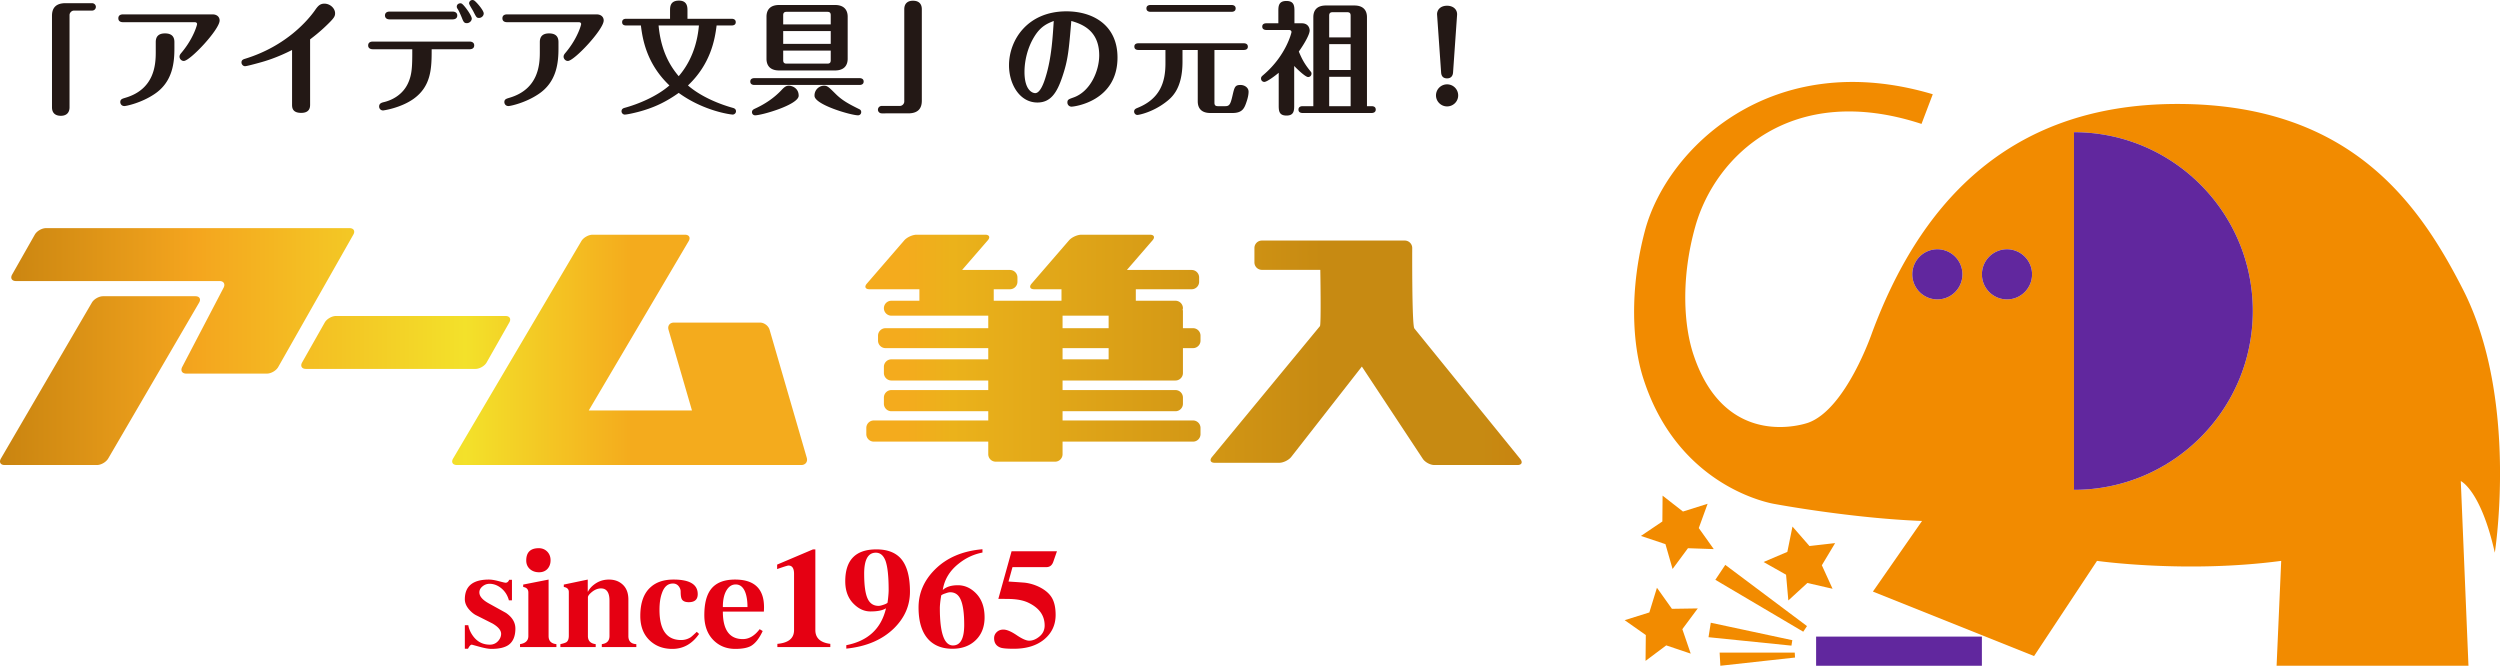
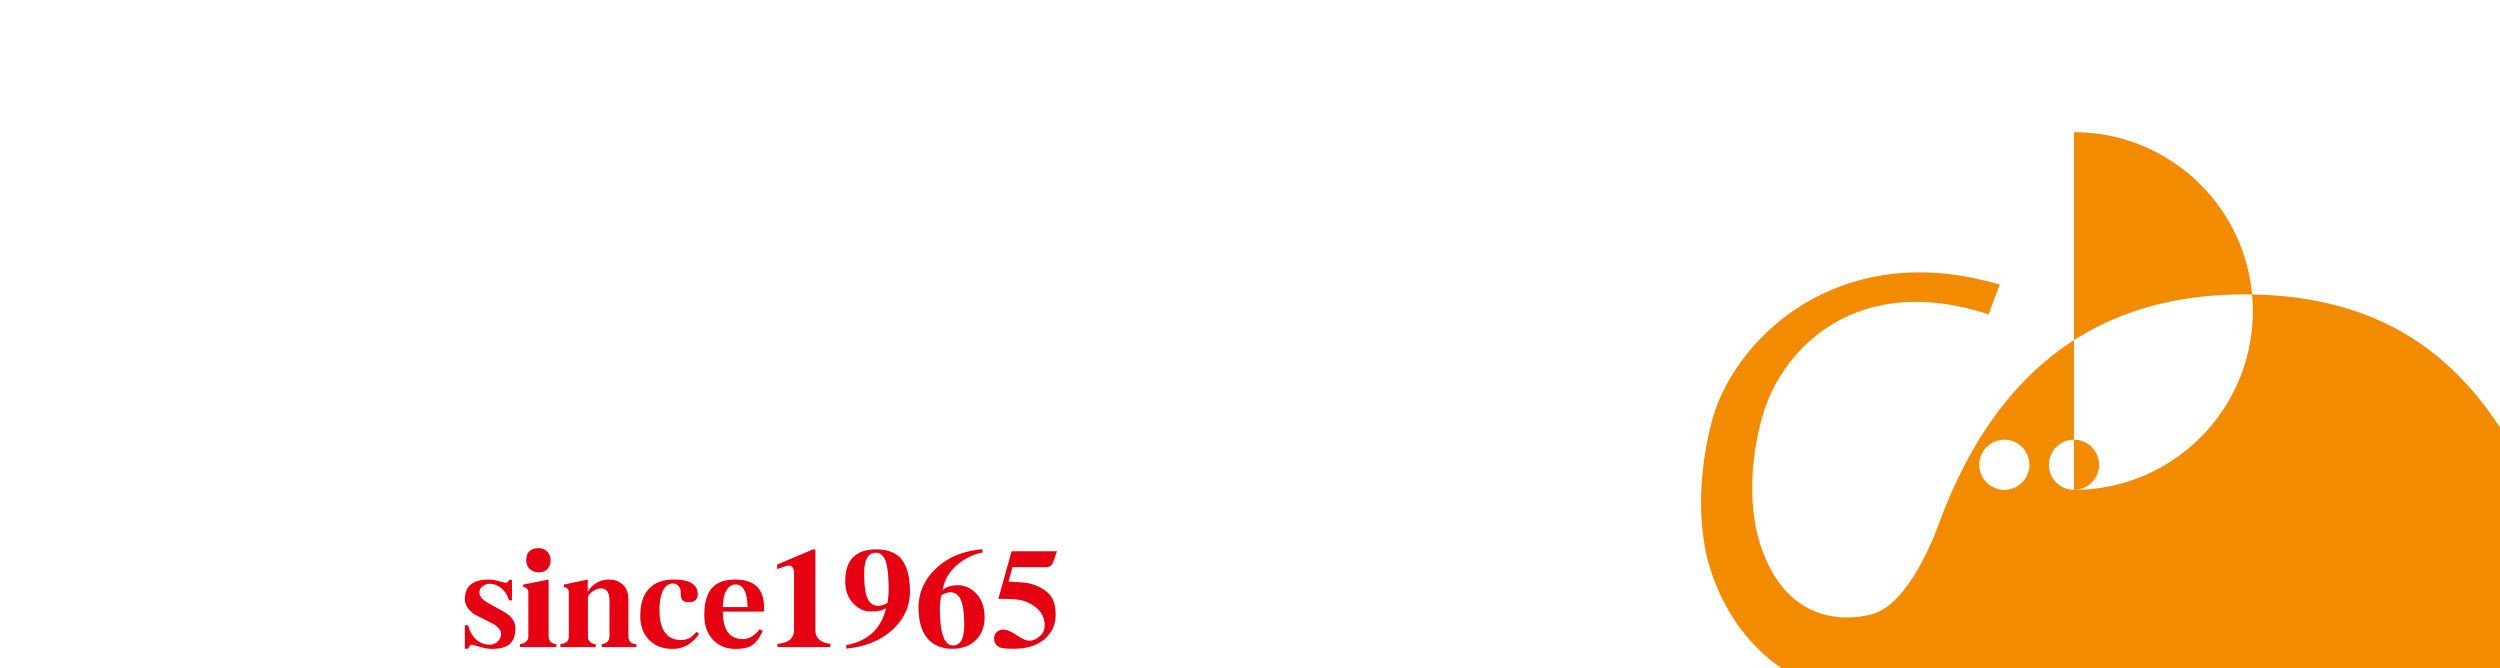
<svg xmlns="http://www.w3.org/2000/svg" width="756" height="202" fill="none" viewBox="0 0 756 202">
-   <path fill="#231815" d="M27.812.958c.7 0 1.18.553 1.18 1.106 0 .626-.48 1.142-1.18 1.142h-5.456c-.737 0-1.328.701-1.328 1.327v27.905c0 1.732-1.031 2.58-2.617 2.58-1.732 0-2.69-.883-2.69-2.58V4.792c0-2.47 1.253-3.834 4.129-3.834zM52.74 14.56c0 4.24-.442 10.174-6.046 13.897-3.944 2.654-8.478 3.612-9.068 3.612-.958 0-1.253-.774-1.253-1.179 0-.885.59-1.033 1.548-1.327 8.737-2.58 9.179-9.916 9.179-13.75v-3.096c0-1.733.922-2.618 2.8-2.618 2.398 0 2.84 1.401 2.84 2.618zM64.278 4.35c1.327 0 2.137.774 2.137 1.843 0 2.728-8.921 12.24-10.838 12.24-.736 0-1.29-.665-1.29-1.292 0-.479.259-.81.7-1.327 1.18-1.438 2.58-3.39 3.724-5.972.48-1.068.885-2.322.885-2.58 0-.036 0-.553-.738-.553H37.184c-.738 0-1.4-.294-1.4-1.179 0-1.106 1.03-1.18 1.4-1.18zM93.776 31.59c0 .7 0 2.544-2.69 2.544-2.766 0-2.766-1.695-2.766-2.543V15.113c-4.681 2.396-8.293 3.428-10.063 3.908-.958.258-3.612.995-4.165.995-.59 0-1.07-.553-1.07-1.143 0-.774.628-.958 1.107-1.105 12.68-3.907 19.205-11.98 21.048-14.562.847-1.217 1.474-2.1 2.913-2.1 1.768 0 3.243 1.437 3.243 2.911 0 .958-.333 1.511-2.728 3.798-1.99 1.917-3.723 3.242-4.83 4.092zM146.277 4.055c0 .774-.7 1.364-1.4 1.364-.737 0-.811-.148-1.733-1.954-.184-.406-1.29-2.065-1.29-2.47 0-.479.405-.995 1.033-.995.109 0 .22.036.367.074.553.184 3.023 3.023 3.023 3.981m-3.612 1.548c0 .7-.664 1.401-1.511 1.401-.811 0-1.033-.443-1.512-1.696-.332-.81-.847-1.954-1.142-2.433-.296-.442-.369-.59-.369-.885 0-.626.553-.995 1.068-.995.111 0 .222 0 .369.074.664.258 3.097 3.612 3.097 4.534m-5.825-2.1c.811 0 1.438.367 1.438 1.178 0 .848-.627 1.18-1.438 1.18h-18.984c-1.437 0-1.437-1.032-1.437-1.18 0-.184 0-1.179 1.437-1.179zm-24.071 11.39c-.736 0-1.437-.296-1.437-1.144 0-1.106 1.032-1.179 1.437-1.179h29.196c.737 0 1.437.295 1.437 1.143 0 1.105-1.032 1.18-1.437 1.18h-11.427c0 5.64-.075 11.168-5.529 15.038-3.945 2.765-9.07 3.467-9.143 3.467-.811 0-1.216-.628-1.216-1.18 0-.959.738-1.18 1.548-1.365 3.097-.774 5.787-2.69 7.151-5.603 1.291-2.764 1.327-5.197 1.327-10.358zM168.883 14.56c0 4.24-.442 10.174-6.046 13.897-3.944 2.654-8.478 3.612-9.068 3.612-.958 0-1.253-.774-1.253-1.179 0-.885.59-1.033 1.548-1.327 8.737-2.58 9.179-9.916 9.179-13.75v-3.096c0-1.733.922-2.618 2.801-2.618 2.397 0 2.839 1.401 2.839 2.618zM180.421 4.35c1.327 0 2.137.774 2.137 1.843 0 2.728-8.921 12.24-10.838 12.24-.736 0-1.289-.665-1.289-1.292 0-.479.258-.81.7-1.327 1.18-1.438 2.58-3.39 3.723-5.972.48-1.068.885-2.322.885-2.58 0-.036 0-.553-.738-.553h-21.674c-.738 0-1.4-.294-1.4-1.179 0-1.106 1.031-1.18 1.4-1.18zM199.156 7.704c.737 8.036 3.723 12.533 6.082 15.334 5.197-6.008 5.898-13.048 6.119-15.334zm17.545 0c-.515 4.239-1.806 11.649-8.661 18.136 4.127 3.576 9.878 5.75 13.455 6.746.404.11 1.068.294 1.068 1.069 0 .59-.517.995-.995.995-.48 0-8.663-.995-16.33-6.561-3.981 2.838-7.704 4.57-12.386 5.787-1.88.479-3.39.774-3.943.774-.48 0-.96-.443-.96-.995 0-.775.627-.96 1.033-1.07 3.87-1.07 9.51-3.317 13.455-6.745-6.784-6.45-8.11-13.75-8.626-18.136h-4.424c-.442 0-1.253-.074-1.253-.996 0-.921.775-1.031 1.253-1.031h13.234V3.206c0-1.068 0-3.022 2.691-3.022 2.579 0 2.579 2.027 2.579 3.022v2.47h13.344c.406 0 1.255.11 1.255 1.032 0 .886-.813.996-1.255.996zM249.149 25.914c1.106 0 1.475.442 3.76 2.691 1.917 1.843 3.835 2.875 6.894 4.386.479.221.626.517.626.922a.95.95 0 0 1-.958.958c-2.101 0-13.159-3.207-13.159-5.898a2.94 2.94 0 0 1 2.837-3.059m-12.311-10.616v2.912c0 .663.257 1.032 1.032 1.032h12.312c.773 0 1.032-.332 1.032-1.032v-2.912zm0-2.028h14.377V9.399h-14.377zm14.376-5.898V4.608c0-.701-.259-1.033-1.032-1.033H237.87c-.775 0-1.032.369-1.032 1.033v2.764zm5.123 10.396c0 1.916-.995 3.539-3.834 3.539h-16.881c-2.803 0-3.834-1.55-3.834-3.54V5.05c0-1.917.958-3.54 3.834-3.54h16.881c2.803 0 3.834 1.587 3.834 3.54zM228.36 34.87a.93.93 0 0 1-.959-.958c0-.479.258-.774.922-1.069 2.985-1.364 5.751-3.207 7.999-5.603.958-1.033 1.475-1.327 2.248-1.327.811 0 2.948.626 2.948 3.022 0 2.728-11.131 5.935-13.158 5.935m31.554-11.243c.442 0 1.253.148 1.253 1.033 0 .921-.849 1.032-1.253 1.032h-31.776c-.479 0-1.253-.148-1.253-1.032 0-.922.847-1.033 1.253-1.033zM266.669 34.282c-.737 0-1.18-.553-1.18-1.106 0-.626.48-1.143 1.18-1.143h5.456c.737 0 1.326-.663 1.326-1.327V2.8c0-1.732 1.033-2.58 2.617-2.58 1.733 0 2.692.884 2.692 2.58v27.647c0 2.47-1.253 3.834-4.129 3.834zM312.976 10.763c-2.359 3.65-3.17 7.89-3.17 10.985 0 5.493 2.359 6.413 3.245 6.413 1.622 0 2.764-3.575 3.17-4.939 1.806-5.824 2.137-12.349 2.432-16.883-1.843.737-3.796 1.512-5.677 4.424m8.257 12.496c-1.622 4.83-3.539 7.741-7.52 7.741-5.38 0-8.588-5.566-8.588-11.242 0-7.668 5.603-16.33 17.363-16.33 8.035 0 15.444 4.165 15.444 13.97 0 13.27-13.123 14.855-13.898 14.855A1.243 1.243 0 0 1 322.781 31c0-.885.369-.995 1.917-1.548 5.087-1.843 7.704-8.073 7.704-12.717 0-7.447-5.087-9.437-8.441-10.396-.738 8.884-.995 11.834-2.728 16.92M372.408 1.51c.442 0 1.253.149 1.253 1.033 0 .922-.847 1.032-1.253 1.032h-24.476c-.442 0-1.253-.147-1.253-1.032 0-.922.847-1.032 1.253-1.032zm-5.161 13.603v15.924c0 .701.221 1.07 1.069 1.07h2.139c1.289 0 1.622-.443 2.248-3.17.589-2.544.738-3.244 2.395-3.244 1.328 0 2.47.847 2.47 2.027 0 1.07-.331 2.211-.553 2.875-.662 1.991-1.179 3.576-4.312 3.576h-6.673c-2.874 0-3.832-1.585-3.832-3.539V15.113h-4.609v3.502c0 8.367-3.317 10.948-5.16 12.35-3.981 3.022-8.073 3.796-8.478 3.796-.553 0-.995-.479-.995-1.032 0-.7.589-.922 1.031-1.107 6.857-2.764 8.442-7.815 8.442-13.454v-4.055h-8.147c-.406 0-1.253-.073-1.253-1.032 0-.885.811-.995 1.253-.995h31.812c.406 0 1.254.11 1.254 1.032 0 .884-.812.995-1.254.995zM408.431 23.223h-6.488v8.883h6.488zm0-9.878h-6.488v7.813h6.488zm0-2.029V4.754c0-.699-.222-1.068-1.07-1.068h-4.35c-.846 0-1.068.405-1.068 1.068v6.562zm-11.28 20.79V5.197c0-1.99.995-3.538 3.834-3.538h8.551c2.839 0 3.834 1.585 3.834 3.538v26.91h1.401c.369 0 1.253.074 1.253 1.033 0 .92-.884 1.03-1.253 1.03h-20.863c-.407 0-1.254-.11-1.254-1.03 0-.886.811-1.034 1.254-1.034zm-5.787-.404c0 1.659 0 3.243-2.323 3.243-2.359 0-2.359-1.548-2.359-3.243v-9.696c-.921.774-3.502 2.764-4.35 2.764-.516 0-.995-.404-.995-1.03 0-.48.222-.665.737-1.108 6.893-5.86 8.479-12.827 8.479-12.938 0-.11-.073-.627-.737-.627h-6.857c-.405 0-1.253-.11-1.253-1.032 0-.92.884-.995 1.253-.995h3.613V3.428c0-1.438 0-3.134 2.433-3.134 2.395 0 2.433 1.622 2.433 3.134V7.04h2.212c2.064 0 2.395 1.622 2.395 2.175 0 1.07-1.327 3.612-3.281 6.377.995 2.396 1.77 3.762 3.354 5.752.406.479.48.59.48.92 0 .553-.405 1.032-1.033 1.032-.773 0-3.206-2.285-4.201-3.354zM439.405 21.895c-.073 1.143-.7 1.807-1.806 1.807-1.069 0-1.733-.553-1.806-1.807l-1.217-17.398c-.111-1.364.884-2.765 3.023-2.765 1.843 0 3.133 1.143 3.023 2.765zm1.548 6.967c0 1.843-1.511 3.318-3.354 3.318s-3.355-1.512-3.355-3.318a3.343 3.343 0 0 1 3.355-3.354 3.34 3.34 0 0 1 3.354 3.354" />
  <path fill="#e50012" d="m319.625 166.695-1.086 3.117q-.558 1.689-2.117 1.688h-10.246l-1.204 4.358c2.917.189 4.593.31 5.051.36a13.7 13.7 0 0 1 4.319 1.32q2.681 1.359 3.796 3.321 1.083 1.919 1.083 5.083c0 3.014-1.144 5.477-3.442 7.4-2.292 1.895-5.355 2.842-9.198 2.842-1.924 0-3.229-.1-3.926-.314-1.362-.462-2.037-1.42-2.037-2.885 0-.719.268-1.337.797-1.841q.802-.76 2.002-.759 1.516 0 4.004 1.677c1.647 1.119 2.92 1.68 3.796 1.68.987 0 1.963-.368 2.921-1.115 1.176-.883 1.762-2.048 1.762-3.485q-.001-4.523-4.919-6.878c-1.23-.59-2.749-.951-4.565-1.08-.554-.061-2.066-.082-4.522-.082l4.003-14.407zm-28.049 22.25c0-3.393-.336-5.884-1.008-7.482q-.954-2.361-3.238-2.363c-.344 0-.815.111-1.395.325-.586.183-1.022.383-1.287.594-.025.032-.107.504-.239 1.444q-.202 1.554-.2 2.477c0 7.5 1.323 11.243 3.964 11.243q3.402.002 3.403-6.238m6.16-2.245q0 4.284-2.681 6.886-2.676 2.596-7.046 2.598c-2.881 0-5.184-.822-6.921-2.477q-3.319-3.202-3.318-10.006c0-4.318 1.623-8.126 4.884-11.408 3.596-3.625 8.408-5.687 14.442-6.199v1.001c-2.641.508-5.044 1.627-7.2 3.365-2.724 2.158-4.325 4.807-4.804 7.961 1.044-.962 2.559-1.441 4.561-1.441 1.974 0 3.733.751 5.28 2.241 1.87 1.788 2.803 4.276 2.803 7.479m-29.01-8.322c0-4.108-.322-7.043-.955-8.802-.622-1.623-1.591-2.438-2.924-2.438q-3.526 0-3.525 6.36c0 3.521.351 6.031 1.041 7.521q.998 2.199 3.324 2.199c.343 0 .826-.104 1.437-.318q.88-.282 1.241-.597c.025-.029.093-.511.196-1.444q.166-1.56.165-2.481m6.442.568q0 6.274-4.805 11.036-5.356 5.242-14.446 6.163v-1.04c6.567-1.28 10.564-5.002 12.008-11.165-.986.644-2.552.962-4.679.962-1.788 0-3.418-.69-4.88-2.084q-2.767-2.558-2.767-7.039c0-6.431 3.139-9.642 9.409-9.642q4.756-.001 7.243 2.6c1.945 2.083 2.917 5.483 2.917 10.209m-24.084 16.72h-16.012v-.962c3.364-.297 5.044-1.676 5.044-4.161v-17.006c0-1.68-.561-2.516-1.68-2.516-.261 0-1.419.354-3.436 1.072v-1.355l10.843-4.601h.715v24.406c0 2.402 1.512 3.786 4.526 4.161zm-25.049-12.083c0-1.866-.24-3.404-.719-4.605-.615-1.491-1.566-2.238-2.842-2.238q-1.608.001-2.642 1.562-1.244 1.842-1.244 5.281zm4.958 1.362h-12.405c0 5.548 2.02 8.319 6.042 8.319 1.873 0 3.564-.998 5.083-3.003l.923.561c-1.044 2.245-2.228 3.75-3.561 4.522-1.073.59-2.645.883-4.726.883q-3.877 0-6.481-2.52-2.881-2.804-2.882-7.683.001-5.085 1.884-7.682c1.494-2.052 3.958-3.082 7.404-3.082q8.763-.002 8.765 8.362c0 .422-.021.872-.046 1.323m-19.598 6.76c-2.084 3.013-4.786 4.522-8.086 4.522q-4.242 0-6.967-2.681c-1.816-1.791-2.717-4.215-2.717-7.286 0-3.996 1.065-6.928 3.196-8.762 1.68-1.49 3.961-2.238 6.853-2.238 4.872 0 7.318 1.466 7.318 4.405q0 2.439-2.725 2.438-1.558-.002-2.077-.884c-.246-.428-.361-1.215-.361-2.362 0-.555-.214-1.105-.643-1.638-.422-.503-.987-.761-1.68-.761q-2.364 0-3.361 2.967c-.482 1.33-.718 2.996-.718 4.994 0 6.088 2.187 9.127 6.56 9.127q1.56-.002 2.885-.84c.286-.211.904-.765 1.833-1.641zm-18.971 3.961h-10.442v-.876c1.544-.197 2.323-1.005 2.323-2.445v-10.721c0-2.46-.861-3.686-2.563-3.686-.966 0-1.895.376-2.803 1.119-.772.643-1.155 1.162-1.155 1.566v11.722c0 1.44.776 2.248 2.352 2.445v.876h-10.677v-.876c.983-.218 1.608-.429 1.88-.643.447-.344.672-1.002.672-1.963v-13.163q-.001-1.281-1.519-1.523v-.722l7.242-1.516v3.636h.083q.636-1.276 2.044-2.277c1.248-.901 2.674-1.359 4.276-1.359q2.285 0 3.839 1.237c1.362 1.069 2.045 2.667 2.045 4.805v11.043c0 1.544.805 2.359 2.403 2.445zm-25.933-26.251q.001 1.602-.958 2.642c-.64.669-1.483.998-2.516.998-1.123 0-2.06-.329-2.807-.998-.718-.664-1.076-1.523-1.076-2.555q-.002-3.728 3.804-3.729c1.008 0 1.866.35 2.556 1.044.665.693.997 1.565.997 2.598m1.766 26.251h-11.003v-.876q2.519-.402 2.517-2.445v-13.163c0-.965-.515-1.523-1.559-1.684v-.722l7.682-1.516v17.085c0 1.473.79 2.28 2.363 2.445zm-12.404-5.602c0 2.341-.708 4.018-2.124 5.002q-1.722 1.16-5.123 1.161c-.851 0-2.052-.218-3.596-.643l-2.324-.64c-.372 0-.758.418-1.162 1.24h-.958v-7.121h1.044c.215 1.23.744 2.388 1.595 3.482 1.258 1.602 2.895 2.399 4.929 2.399 1.012 0 1.848-.372 2.517-1.119q.884-.998.883-2.163c0-1.062-.869-2.106-2.603-3.117a859 859 0 0 0-5.087-2.563c-.714-.397-1.398-.976-2.037-1.72q-1.24-1.475-1.241-3.043.002-5.958 7.286-5.959 1.158.001 2.96.479 1.8.479 2.073.479c.486 0 .844-.293 1.087-.882h.844v6.202h-.926c-.397-1.487-1.155-2.702-2.277-3.635-1.119-.909-2.31-1.363-3.561-1.363-.804 0-1.523.261-2.163.798-.611.507-.926 1.107-.926 1.797 0 1.181.955 2.285 2.839 3.325l5.212 2.885q2.838 1.958 2.839 4.719" />
-   <path fill="url(#a)" d="M13.909 68.989c-1.252 0-2.769.875-3.383 1.96L3.664 83.033c-.607 1.071-.092 1.956 1.158 1.956h61.588c1.23 0 1.776.906 1.21 2.007l-12.525 23.98c-.567 1.108-.032 1.998 1.216 1.998h24.42c1.24 0 2.767-.88 3.382-1.955l22.74-40.07c.619-1.085.092-1.96-1.148-1.96zm313.11 1.988c-1.238 0-2.925.765-3.739 1.697l-11.32 13.09c-.821.938-.463 1.707.772 1.707h8.26v3.474h-20.487V87.47h4.913a2.27 2.27 0 0 0 2.257-2.266v-1.3a2.27 2.27 0 0 0-2.257-2.267h-14.48l7.769-8.964c.814-.932.456-1.697-.782-1.697h-20.723c-1.247 0-2.927.765-3.742 1.697l-11.321 13.09c-.826.938-.461 1.707.772 1.707h15.115v3.474h-8.477a2.26 2.26 0 0 0-2.259 2.263 2.265 2.265 0 0 0 2.259 2.255h29.299v3.784h-31.073a2.265 2.265 0 0 0-2.259 2.254v1.516a2.267 2.267 0 0 0 2.259 2.257h31.073v3.393h-29.299a2.26 2.26 0 0 0-2.259 2.255v1.88a2.27 2.27 0 0 0 2.259 2.264h29.299v2.892h-29.299a2.27 2.27 0 0 0-2.259 2.267v1.879a2.263 2.263 0 0 0 2.259 2.253h29.299v2.791H264.24a2.27 2.27 0 0 0-2.266 2.264v1.88a2.27 2.27 0 0 0 2.266 2.259h34.608v3.808a2.263 2.263 0 0 0 2.259 2.254h17.953a2.265 2.265 0 0 0 2.259-2.254v-3.808h39.46a2.27 2.27 0 0 0 2.257-2.259v-1.88a2.27 2.27 0 0 0-2.257-2.264h-39.46v-2.791h34.144a2.265 2.265 0 0 0 2.257-2.253v-1.879a2.27 2.27 0 0 0-2.257-2.267h-34.144v-2.892h34.144a2.27 2.27 0 0 0 2.257-2.264v-7.528h3.059a2.267 2.267 0 0 0 2.257-2.257v-1.516a2.265 2.265 0 0 0-2.257-2.254h-3.059v-5.203c0-.153-.056-.277-.094-.417.038-.141.094-.268.094-.419a2.264 2.264 0 0 0-2.257-2.263h-11.992V87.47h16.892a2.264 2.264 0 0 0 2.254-2.266v-1.3a2.264 2.264 0 0 0-2.254-2.267h-19.596l7.761-8.964c.812-.932.461-1.697-.779-1.697zm-5.7 24.486h13.929v3.784h-13.929zm0 9.811h13.929v3.394h-13.929zM179.211 70.977c-1.247 0-2.788.869-3.41 1.94l-38.784 65.747c-.476.807-.316 1.5.324 1.796.217.095.473.164.789.164h104.206c.315 0 .588-.073.802-.172.73-.329 1.09-1.102.833-2.006L232.72 99.708c-.353-1.188-1.638-2.16-2.894-2.16h-26.037c-1.247 0-1.977.972-1.633 2.16l7.093 24.41h-31.207l30.209-51.2c.633-1.072.125-1.941-1.116-1.941zm202.381 1.768A2.257 2.257 0 0 0 379.337 75v4.34a2.26 2.26 0 0 0 2.255 2.263h17.668s.285 16.537-.108 17.02l-32.659 39.584c-.786.956-.423 1.743.821 1.743h19.512c1.244 0 2.885-.808 3.647-1.778l21.356-27.326 18.417 27.882c.68 1.035 2.252 1.895 3.504 1.895h25.152c1.245 0 1.631-.809.859-1.785l-32.059-39.524c-.765-.976-.644-24.314-.644-24.314a2.26 2.26 0 0 0-2.262-2.256zM31.175 89.58c-1.247 0-2.783.868-3.399 1.941L.272 138.664c-.631 1.077-.123 1.96 1.117 1.96h27.92c1.253 0 2.77-.883 3.406-1.96L60.21 91.521c.633-1.073.122-1.941-1.115-1.941zm70.415 5.977c-1.245 0-2.76.876-3.382 1.958l-6.846 12.087c-.616 1.078-.103 1.955 1.145 1.955h51.278c1.24 0 2.767-.877 3.374-1.955l6.86-12.087c.619-1.082.097-1.958-1.141-1.958z" />
-   <path fill="#61279e" d="M599.321 201.326h-50.13v-8.819h50.13z" />
-   <path fill="#f28b00" d="m518.246 166.049-7.809-.271-4.651 6.282-2.156-7.513-7.411-2.481 6.479-4.372.069-7.813 6.161 4.807 7.452-2.348-2.67 7.345zM554.168 178.043l-7.615-1.749-5.761 5.282-.688-7.784-6.803-3.843 7.19-3.061 1.555-7.659 5.135 5.89 7.762-.886-4.018 6.702zM511.271 197.655l-7.407-2.492-6.252 4.688.082-7.813-6.392-4.497 7.458-2.338 2.299-7.467 4.529 6.369 7.813-.119-4.66 6.273zM545.299 191.028l-26.581-15.697 3.009-4.513 24.707 18.51zM541.736 195.239l-25.082-2.548.69-4.376 24.65 5.275zM542.816 198.84l-22.581 2.485-.22-3.984 22.716-.003z" />
-   <path fill="#f28b00" d="M627.171 148.127V39.975c29.866 0 54.076 24.21 54.076 54.076 0 29.868-24.21 54.076-54.076 54.076M606.915 90.54a7.581 7.581 0 1 1-.001-15.162 7.581 7.581 0 0 1 .001 15.162m-21.055 0a7.58 7.58 0 0 1-7.58-7.58 7.58 7.58 0 1 1 15.161 0 7.58 7.58 0 0 1-7.581 7.58m168.571 76.59s7.349-46.416-9.671-79.682c-13.048-25.504-33.698-56.01-86.333-56.01-52.64 0-78.563 32.183-92.294 69.123 0 0-7.891 23.17-19.341 27.271 0 0-24.677 8.973-34.58-20.269-3.094-8.974-3.954-23.532.464-39.146 6.056-21.403 29.242-43.786 68.388-30.945l3.404-8.973c-48.738-14.506-80.381 16.477-86.988 41.073-4.82 17.944-3.88 34.672-.506 44.987 10.804 33.602 39.838 37.875 39.838 37.875s23.054 4.293 44.407 5.106l-14.854 21.351 48.738 19.495 19.03-28.779s26.923 3.83 55.701 0l-1.393 31.719h58.022l-2.321-55.856s6.036 2.709 10.289 21.66" />
-   <path fill="#61279e" d="M627.171 148.127V39.975c29.866 0 54.076 24.21 54.076 54.075 0 29.869-24.21 54.077-54.076 54.077M585.861 90.54a7.58 7.58 0 1 1 0-15.16 7.58 7.58 0 0 1 0 15.16M606.915 90.54a7.58 7.58 0 0 1-7.582-7.58 7.58 7.58 0 0 1 7.582-7.58 7.58 7.58 0 0 1 7.58 7.58 7.58 7.58 0 0 1-7.58 7.58" />
+   <path fill="#f28b00" d="M627.171 148.127V39.975c29.866 0 54.076 24.21 54.076 54.076 0 29.868-24.21 54.076-54.076 54.076a7.581 7.581 0 1 1-.001-15.162 7.581 7.581 0 0 1 .001 15.162m-21.055 0a7.58 7.58 0 0 1-7.58-7.58 7.58 7.58 0 1 1 15.161 0 7.58 7.58 0 0 1-7.581 7.58m168.571 76.59s7.349-46.416-9.671-79.682c-13.048-25.504-33.698-56.01-86.333-56.01-52.64 0-78.563 32.183-92.294 69.123 0 0-7.891 23.17-19.341 27.271 0 0-24.677 8.973-34.58-20.269-3.094-8.974-3.954-23.532.464-39.146 6.056-21.403 29.242-43.786 68.388-30.945l3.404-8.973c-48.738-14.506-80.381 16.477-86.988 41.073-4.82 17.944-3.88 34.672-.506 44.987 10.804 33.602 39.838 37.875 39.838 37.875s23.054 4.293 44.407 5.106l-14.854 21.351 48.738 19.495 19.03-28.779s26.923 3.83 55.701 0l-1.393 31.719h58.022l-2.321-55.856s6.036 2.709 10.289 21.66" />
  <defs>
    <linearGradient id="a" x1="0" x2="460.159" y1="104.805" y2="104.805" gradientUnits="userSpaceOnUse">
      <stop stop-color="#c98410" />
      <stop offset=".128" stop-color="#f4a51e" />
      <stop offset=".306" stop-color="#f3e12a" />
      <stop offset=".415" stop-color="#f4ab1d" />
      <stop offset=".465" stop-color="#f4ab1d" />
      <stop offset=".478" stop-color="#f4ab1d" />
      <stop offset=".596" stop-color="#f4ab1d" />
      <stop offset=".626" stop-color="#ebb21b" />
      <stop offset=".869" stop-color="#c78a12" />
      <stop offset=".974" stop-color="#c78a12" />
      <stop offset="1" stop-color="#c98410" />
    </linearGradient>
  </defs>
</svg>